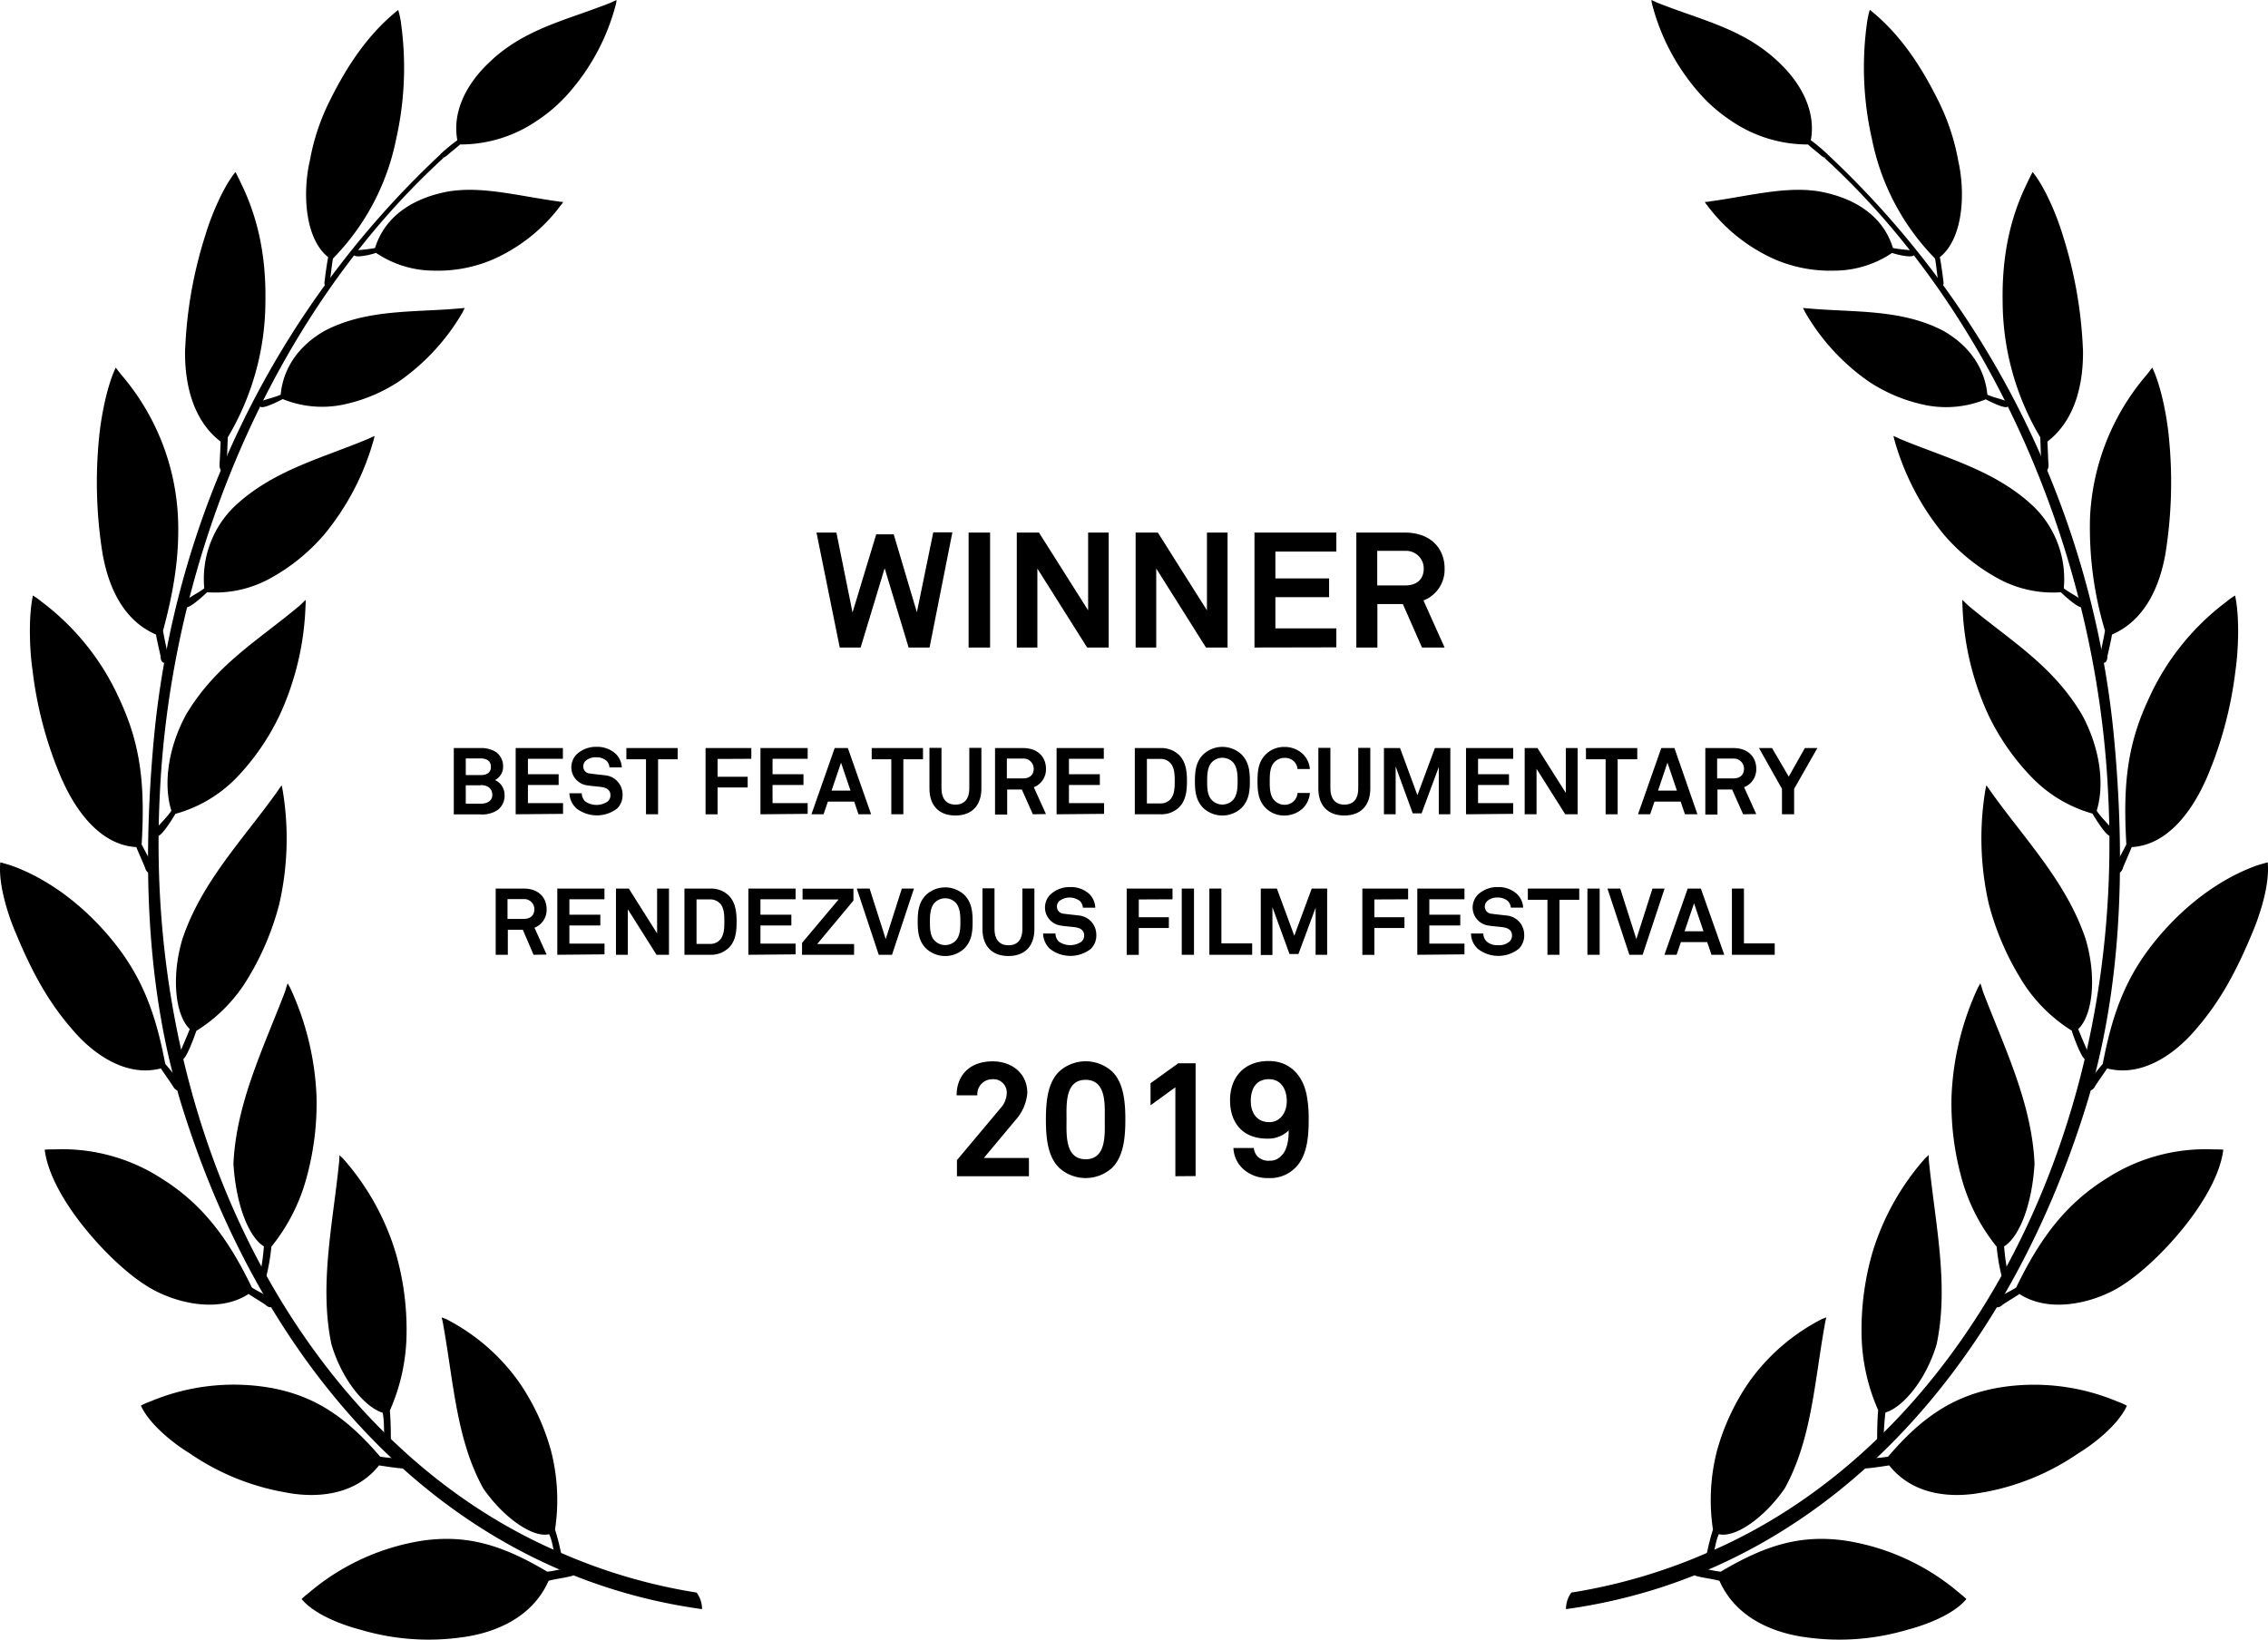
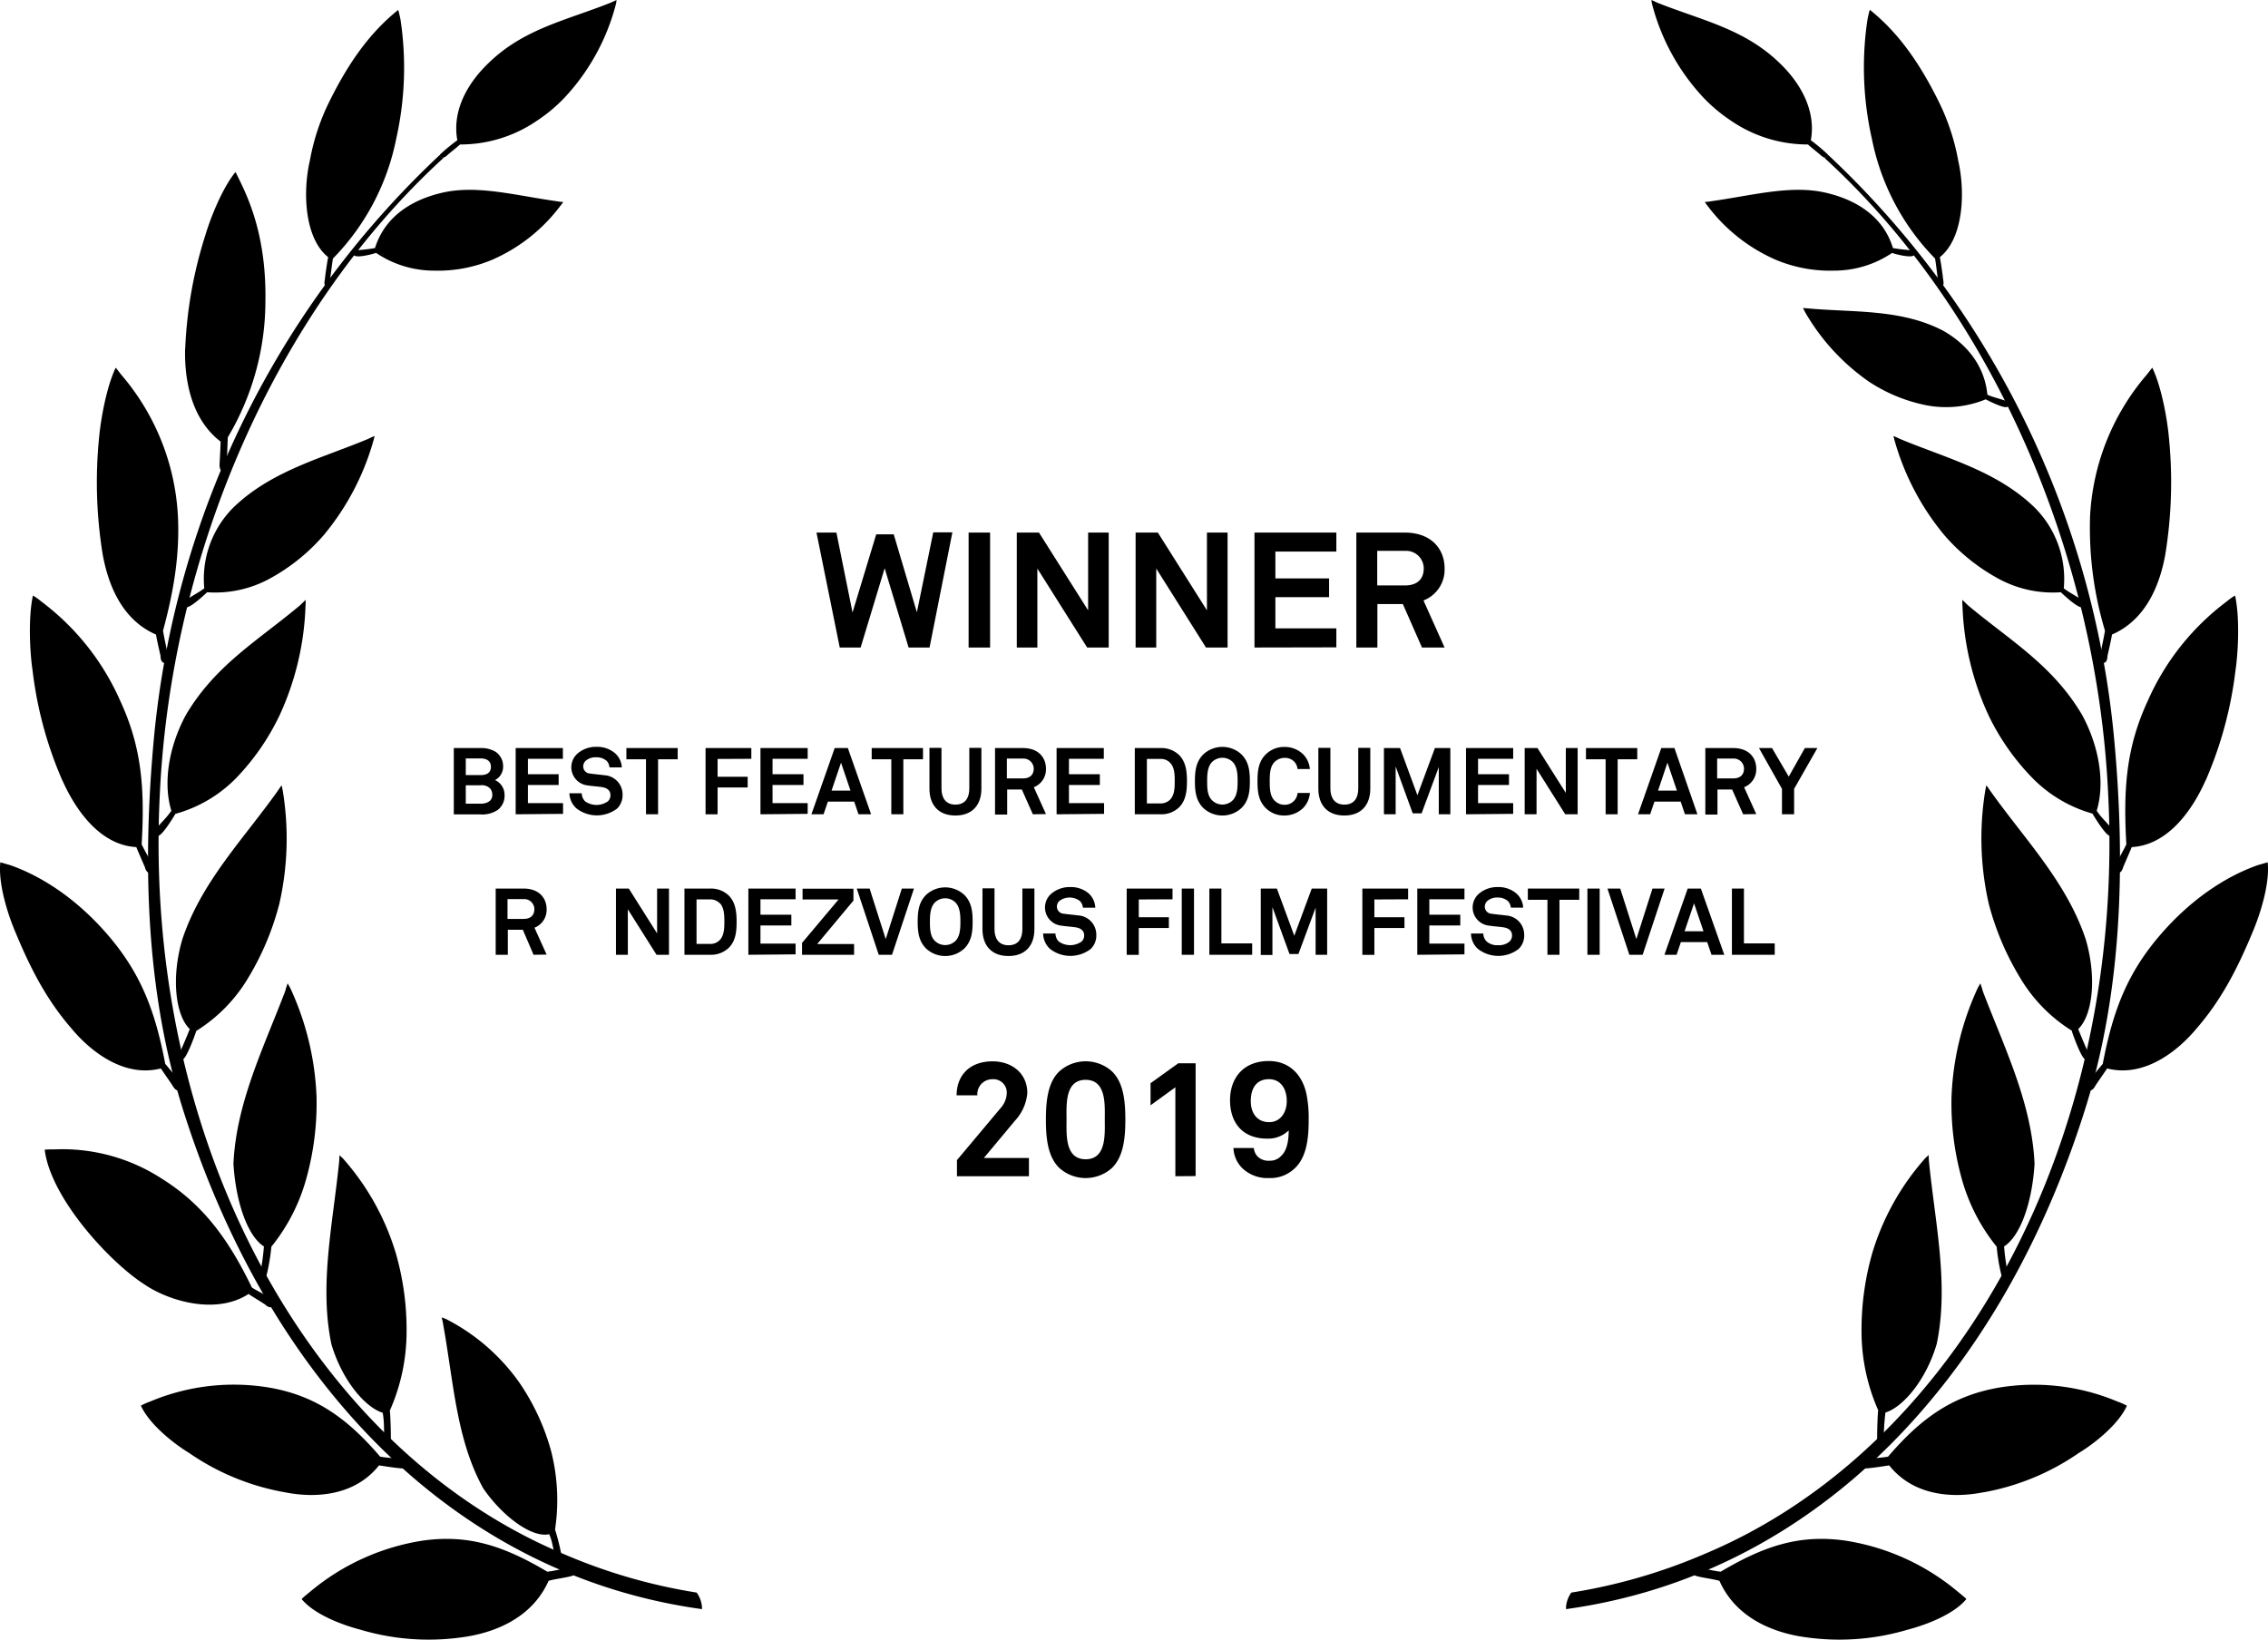
<svg xmlns="http://www.w3.org/2000/svg" viewBox="0 0 422.22 305.29">
  <defs>
    <style>.cls-1{fill-rule:evenodd;}</style>
  </defs>
  <title>Asset 6</title>
  <g id="Layer_2" data-name="Layer 2">
    <g id="Layer_1-2" data-name="Layer 1">
      <path class="cls-1" d="M291.55,299.6c47-6.5,81.29-43.46,96.91-94,6.41-20.89,7.36-44.06,5.09-68.33A170.71,170.71,0,0,0,340.51,29c-.11-.13-.17-.17-.2-.05a1.53,1.53,0,0,1-.46.34c-.16.1-.21,0-.1.2,30.78,28.18,50.56,73,52.71,118.24,3.33,64.63-28.08,121.91-75.14,141.6a103.68,103.68,0,0,1-24.79,7.19,5.14,5.14,0,0,0-1,3.05" />
      <path class="cls-1" d="M408.82,191.62c-3.86,4.57-10,9-16.55,7.31-.32.52-2.09,3-2.31,3.43s-.86.95-1.29.54a.84.84,0,0,1-.21-1.13c1-1.2,1.91-2.41,3-3.69,1.94-10.27,4.76-17.1,10.69-24,6.83-7.93,13.85-11.49,18.17-13l1.84-.53c.43,4-1.41,9.73-2.83,13.06-2.79,6.72-5.81,12.62-10.51,18" />
      <path class="cls-1" d="M352.21,47.08c.54.22,3.74,1.06,4.13.4.14-.18,0-.8-.33-.85-1.16-.13-2.47-.22-3.61-.45-2-6.5-7.81-9.33-13.08-10.42-6.34-1.27-13.31.67-20.78,1.71a7.63,7.63,0,0,1-1.16.13,3.93,3.93,0,0,0,.46.66,31.69,31.69,0,0,0,12.8,10.13,26.1,26.1,0,0,0,10.82,2,19.27,19.27,0,0,0,10.75-3.28" />
      <path class="cls-1" d="M339.85,29.32c-.25.1-.27,0-.72-.26-.91-.83-1.65-1.34-2.55-2.16a25.25,25.25,0,0,1-14.45-4.51,29.32,29.32,0,0,1-5.73-5A40.28,40.28,0,0,1,307.59.89a4.6,4.6,0,0,1-.15-.89c.38.16.72.33,1.09.5,8.21,3.28,16.13,4.82,22.72,11.19,4.46,4.25,6.79,9.41,5.86,14.42a35,35,0,0,1,3,2.5c.47.34,0,.7-.3.71" />
      <path class="cls-1" d="M369.65,74.34c.54.29,3.65,1.89,4.11,1.36a.78.78,0,0,0-.18-1c-1.15-.44-2.52-.72-3.6-1.21-.44-4.59-3-8.89-8.12-11.85-7.81-4.14-16.7-3.45-25.05-4.2l-1.17-.1c.13.24.26.47.37.72a40.16,40.16,0,0,0,11.92,13,30.07,30.07,0,0,0,10.66,4.39,19.46,19.46,0,0,0,11.06-1.09" />
      <path class="cls-1" d="M410.58,145.35c-2.54,5.68-7.08,12-13.73,12.37-.22.58-1.43,3.33-1.6,3.76-.15.59-.57,1.25-1.12,1a.93.93,0,0,1-.46-1c.66-1.53,1.43-2.72,2.18-4.27-.6-10.47,0-18.12,4-26.75A46.51,46.51,0,0,1,414.52,112a12,12,0,0,1,1.57-1.12c.88,4,.61,10.34.07,14a72.66,72.66,0,0,1-5.58,20.51" />
      <path class="cls-1" d="M403.09,103.29c-1.1,6.08-3.84,12.22-9.92,14.86-.06.64-.75,3.59-.84,4,0,.63-.21,1.34-.82,1.26a.82.82,0,0,1-.64-.84c.26-1.58.72-3.4,1-5.14a66.57,66.57,0,0,1-2.77-21.38A43.84,43.84,0,0,1,399.45,70c.46-.53.82-1.06,1.23-1.54,1.69,3.5,2.79,9.5,3.1,13.08a83.8,83.8,0,0,1-.69,21.77" />
-       <path class="cls-1" d="M387.77,64.92c.15,6.26-1.34,13.26-6.62,17.3.05.62.15,3.67.2,4.09s0,1.32-.55,1.44c-.22,0-.59,0-.74-.63-.11-1.59-.16-4-.24-5.7a49.81,49.81,0,0,1-7-25.34c-.18-10.94,2.54-17.9,4.7-22.29.28-.59.58-1.19.88-1.76,2.36,2.88,4.6,8.35,5.61,11.76a80.76,80.76,0,0,1,3.75,21.13" />
      <path class="cls-1" d="M364.54,29.88c1.36,5.87,1,14.5-3.41,18,.16.76.54,3.38.59,3.94s.29,1.25-.21,1.48c-.21.08-.36.08-.62-.47-.27-1.63-.37-3-.65-4.69a44.08,44.08,0,0,1-11.75-22.24,60.18,60.18,0,0,1-.85-22.15,17.32,17.32,0,0,1,.45-1.93c5.49,4.39,9.37,10.17,12.67,16.77a41.29,41.29,0,0,1,3.78,11.26" />
      <path class="cls-1" d="M383.66,110.27c.49.47,3.3,3.12,4,2.77.19-.16.31-1,0-1.22-1.07-.85-2.4-1.46-3.46-2.28a18.81,18.81,0,0,0-5.43-15.05c-7.11-6.88-16.51-9.19-25.07-12.77-.38-.17-.77-.39-1.21-.54.08.31.15.62.24.93a47.92,47.92,0,0,0,9.17,17.45,36.12,36.12,0,0,0,10,8.11,21.2,21.2,0,0,0,11.76,2.6" />
      <path class="cls-1" d="M389.56,151.52c.4.67,2.6,4.3,3.34,4.12.27,0,.58-.87.35-1.21-.94-1.22-2.1-2.21-2.92-3.49,1.44-4.65.76-11.36-2.69-17.78-5.51-9.37-13.51-13.94-21.3-20.48-.34-.34-.69-.65-1-1a4.74,4.74,0,0,0,0,1,52.72,52.72,0,0,0,4.87,20.54,44,44,0,0,0,8.12,11.6,25.21,25.21,0,0,0,11.31,6.69" />
      <path class="cls-1" d="M385.7,192c.27.81,1.79,5.11,2.56,5.29a1,1,0,0,0,.56-1.13c-.63-1.43-1.34-3.07-1.93-4.56,2.61-2.48,3.52-9.43,1.41-16.67-3.52-10.64-11.34-18.64-17.62-27.46-.3-.42-.58-.84-.89-1.25-.09.31-.13.64-.2.95a55,55,0,0,0,.66,21.16A51.41,51.41,0,0,0,376,181.93a29.11,29.11,0,0,0,9.74,10" />
-       <path class="cls-1" d="M395.13,239.29c-4.76,3.11-13.31,5.47-19.19,1.63-.45.36-2.92,1.8-3.19,2.07s-1,.71-1.39.11a.83.83,0,0,1,.08-1.14c1.21-.85,2.58-1.4,3.9-2.24,4.48-9.3,9.3-15.58,16.67-20.21A34,34,0,0,1,412,214c.65,0,1.24,0,1.9.06-1.14,9.19-12.48,21.31-18.8,25.23" />
      <path class="cls-1" d="M371.71,232.12a35.3,35.3,0,0,0,.76,4.8c.13.46.18,1.16.8.9.27-.06.5-.59.49-.85a42.73,42.73,0,0,1-.67-4.9c2.93-1.85,5.22-7.94,5.67-15.39-.51-11.29-5.57-21.5-9.63-32.12a12.86,12.86,0,0,0-.46-1.46c-.15.24-.28.52-.44.76a53,53,0,0,0-4.93,20.43,52.16,52.16,0,0,0,1.84,14.94,34.83,34.83,0,0,0,6.57,12.89" />
      <path class="cls-1" d="M369.26,277.84c-5.47,1.1-12.92.83-17.56-5-1.16.17-3.06.48-4.28.56-.33,0-.6-.2-.74-.65s0-.68.56-1c1.38-.31,2.77-.27,4.25-.54,6.17-7.21,12-11.29,20.39-12.81a40.07,40.07,0,0,1,22.31,2.55,11.72,11.72,0,0,1,1.76.78c-1.56,3.51-6.13,7.1-9,8.83a45.07,45.07,0,0,1-17.72,7.3" />
      <path class="cls-1" d="M349.65,262.58c-.09.65-.19,3.17-.19,4.86,0,.45-.08,1.11.55,1.12a.81.81,0,0,0,.66-.67A47.14,47.14,0,0,1,351,263c3.25-1,7.55-6,9.54-12.75,2.29-10.91-.22-22.14-1.4-33.63a15.48,15.48,0,0,1-.09-1.58c-.2.22-.46.42-.65.62a46.89,46.89,0,0,0-9.85,17.65,52,52,0,0,0-2,14.75,36.35,36.35,0,0,0,3.09,14.48" />
-       <path class="cls-1" d="M318.89,284.78a42.29,42.29,0,0,0-1.08,4.19c-.12.36-.35,1,.19,1.19a.69.69,0,0,0,.78-.37c.56-1.37.56-2.77,1.21-4.14,3.16.74,8.64-3.26,12.25-8.51,5-9,5.52-19.65,7.45-30.39a14.57,14.57,0,0,1,.31-1.46c-.25.06-.51.2-.78.28a37.67,37.67,0,0,0-13.71,11.89,42.48,42.48,0,0,0-5.9,12.77,36.84,36.84,0,0,0-.72,14.55" />
      <path class="cls-1" d="M336.17,304.84c-5.59-.75-12.89-3.33-16.07-10.51-1.13-.33-3.11-.56-4.32-.9-.33-.06-.52-.41-.55-.87,0-.26.17-.65.75-.73,1.41.2,2.76.63,4.35.8,8.15-4.83,14.74-7,23.29-5.77a42.8,42.8,0,0,1,20.85,9.49c.56.46,1.09.87,1.6,1.37-2.38,2.92-7.69,4.86-10.84,5.68a44.52,44.52,0,0,1-19.06,1.44" />
      <path class="cls-1" d="M130.67,299.6c-47-6.5-81.29-43.46-96.91-94-6.4-20.89-7.35-44.06-5.09-68.33A170.71,170.71,0,0,1,81.71,29c.11-.13.18-.17.2-.05a1.66,1.66,0,0,0,.46.34c.16.1.21,0,.1.2-30.78,28.18-50.56,73-52.71,118.24-3.32,64.63,28.08,121.91,75.15,141.6a103.47,103.47,0,0,0,24.78,7.19,5.14,5.14,0,0,1,1,3.05" />
      <path class="cls-1" d="M13.41,191.62c3.85,4.57,10,9,16.54,7.31.32.52,2.08,3,2.32,3.43s.85.95,1.28.54a.84.84,0,0,0,.21-1.13c-.95-1.2-1.91-2.41-3-3.69-1.93-10.27-4.76-17.1-10.68-24-6.83-7.93-13.85-11.49-18.18-13l-1.84-.53c-.42,4,1.4,9.73,2.83,13.06,2.79,6.72,5.81,12.62,10.52,18" />
      <path class="cls-1" d="M70,47.08c-.53.22-3.74,1.06-4.13.4-.14-.18.05-.8.33-.85,1.16-.13,2.47-.22,3.61-.45,2.05-6.5,7.82-9.33,13.08-10.42,6.34-1.27,13.31.67,20.79,1.71a7.35,7.35,0,0,0,1.16.13,3.49,3.49,0,0,1-.47.66,31.69,31.69,0,0,1-12.8,10.13,26.1,26.1,0,0,1-10.82,2A19.27,19.27,0,0,1,70,47.08" />
      <path class="cls-1" d="M82.37,29.32c.25.1.27,0,.72-.26.91-.83,1.65-1.34,2.56-2.16a25.22,25.22,0,0,0,14.44-4.51,29,29,0,0,0,5.73-5A40.28,40.28,0,0,0,114.63.89a5.52,5.52,0,0,0,.15-.89l-1.09.5C105.48,3.78,97.57,5.32,91,11.69c-4.46,4.25-6.8,9.41-5.86,14.42a33.68,33.68,0,0,0-3.05,2.5c-.47.34.05.7.3.71" />
-       <path class="cls-1" d="M52.57,74.34c-.54.29-3.65,1.89-4.11,1.36-.19-.2-.1-.88.18-1,1.15-.44,2.51-.72,3.61-1.21.43-4.59,3-8.89,8.11-11.85,7.81-4.14,16.7-3.45,25-4.2l1.17-.1a6.91,6.91,0,0,0-.36.72A40.38,40.38,0,0,1,74.3,71a30.09,30.09,0,0,1-10.68,4.39,19.45,19.45,0,0,1-11-1.09" />
      <path class="cls-1" d="M11.64,145.35c2.54,5.68,7.08,12,13.74,12.37.21.58,1.43,3.33,1.6,3.76.14.59.56,1.25,1.12,1,.24-.09.51-.42.45-1-.65-1.53-1.43-2.72-2.18-4.27.61-10.47,0-18.12-4-26.75A46.51,46.51,0,0,0,7.7,112a12,12,0,0,0-1.57-1.12c-.87,4-.61,10.34-.06,14a72.31,72.31,0,0,0,5.57,20.51" />
      <path class="cls-1" d="M19.13,103.29c1.11,6.08,3.83,12.22,9.92,14.86.06.64.76,3.59.84,4,0,.63.21,1.34.83,1.26a.82.82,0,0,0,.63-.84c-.25-1.58-.72-3.4-1-5.14,2-7.39,3.13-14.13,2.77-21.38A43.9,43.9,0,0,0,22.77,70c-.45-.53-.82-1.06-1.23-1.54-1.68,3.5-2.78,9.5-3.1,13.08a83.8,83.8,0,0,0,.69,21.77" />
      <path class="cls-1" d="M34.46,64.92c-.15,6.26,1.33,13.26,6.61,17.3,0,.62-.16,3.67-.19,4.09s0,1.32.55,1.44c.21,0,.59,0,.73-.63.11-1.59.17-4,.25-5.7a49.71,49.71,0,0,0,7-25.34c.18-10.94-2.54-17.9-4.7-22.29-.28-.59-.58-1.19-.87-1.76-2.37,2.88-4.6,8.35-5.61,11.76a79.94,79.94,0,0,0-3.75,21.13" />
      <path class="cls-1" d="M57.69,29.88c-1.37,5.87-1,14.5,3.4,18-.16.76-.54,3.38-.59,3.94s-.29,1.25.21,1.48c.21.08.37.08.62-.47.27-1.63.37-3,.65-4.69A44.09,44.09,0,0,0,73.74,25.93a60.35,60.35,0,0,0,.84-22.15,17.32,17.32,0,0,0-.45-1.93C68.64,6.24,64.76,12,61.46,18.62a40.93,40.93,0,0,0-3.77,11.26" />
      <path class="cls-1" d="M38.56,110.27c-.5.47-3.3,3.12-4,2.77-.19-.16-.31-1,0-1.22,1.07-.85,2.4-1.46,3.47-2.28a18.77,18.77,0,0,1,5.42-15.05C50.57,87.61,60,85.3,68.53,81.72c.38-.17.78-.39,1.21-.54-.08.31-.15.62-.24.93a47.77,47.77,0,0,1-9.17,17.45,36.12,36.12,0,0,1-10,8.11,21.2,21.2,0,0,1-11.76,2.6" />
      <path class="cls-1" d="M32.66,151.52c-.39.67-2.6,4.3-3.33,4.12-.28,0-.6-.87-.36-1.21.94-1.22,2.1-2.21,2.93-3.49-1.45-4.65-.76-11.36,2.68-17.78,5.51-9.37,13.52-13.94,21.3-20.48.35-.34.69-.65,1-1a4.77,4.77,0,0,1,0,1,52.69,52.69,0,0,1-4.85,20.54A44.32,44.32,0,0,1,44,144.83a25.16,25.16,0,0,1-11.31,6.69" />
      <path class="cls-1" d="M36.53,192c-.28.81-1.8,5.11-2.57,5.29a1,1,0,0,1-.56-1.13c.63-1.43,1.34-3.07,1.93-4.56-2.61-2.48-3.52-9.43-1.4-16.67,3.51-10.64,11.33-18.64,17.62-27.46.29-.42.57-.84.88-1.25.09.31.13.64.2.95A54.76,54.76,0,0,1,52,168.29a51.41,51.41,0,0,1-5.71,13.64,29.18,29.18,0,0,1-9.73,10" />
      <path class="cls-1" d="M27.1,239.29c4.75,3.11,13.3,5.47,19.18,1.63.45.36,2.92,1.8,3.2,2.07s1,.71,1.38.11a.83.83,0,0,0-.07-1.14c-1.22-.85-2.59-1.4-3.9-2.24-4.48-9.3-9.31-15.58-16.68-20.21a34,34,0,0,0-20-5.51c-.64,0-1.25,0-1.89.06,1.13,9.19,12.47,21.31,18.8,25.23" />
      <path class="cls-1" d="M50.52,232.12a37.38,37.38,0,0,1-.77,4.8c-.13.46-.18,1.16-.8.9-.27-.06-.5-.59-.49-.85a40.63,40.63,0,0,0,.67-4.9c-2.93-1.85-5.21-7.94-5.67-15.39.51-11.29,5.57-21.5,9.63-32.12a12.86,12.86,0,0,1,.46-1.46c.16.24.28.52.44.76a52.85,52.85,0,0,1,4.94,20.43,52.18,52.18,0,0,1-1.85,14.94,34.81,34.81,0,0,1-6.56,12.89" />
      <path class="cls-1" d="M53,277.84c5.47,1.1,12.92.83,17.56-5,1.16.17,3.06.48,4.29.56.33,0,.59-.2.73-.65s0-.68-.56-1c-1.38-.31-2.77-.27-4.25-.54-6.17-7.21-12-11.29-20.38-12.81A40.12,40.12,0,0,0,28,260.93a13.37,13.37,0,0,0-1.77.78c1.58,3.51,6.15,7.1,9,8.83A45,45,0,0,0,53,277.84" />
      <path class="cls-1" d="M72.57,262.58c.09.65.19,3.17.19,4.86,0,.45.08,1.11-.55,1.12a.79.79,0,0,1-.65-.67c-.11-1.58,0-3.23-.32-4.85-3.25-1-7.54-6-9.54-12.75-2.28-10.91.21-22.14,1.4-33.63a15.48,15.48,0,0,0,.09-1.58c.21.22.46.42.66.62a46.88,46.88,0,0,1,9.84,17.65,51.29,51.29,0,0,1,2,14.75,36.35,36.35,0,0,1-3.09,14.48" />
      <path class="cls-1" d="M103.33,284.78a42.29,42.29,0,0,1,1.08,4.19c.12.36.36,1-.19,1.19a.67.67,0,0,1-.77-.37c-.56-1.37-.56-2.77-1.22-4.14-3.15.74-8.64-3.26-12.25-8.51-5-9-5.52-19.65-7.45-30.39a14.57,14.57,0,0,0-.31-1.46c.25.06.51.2.78.28a37.67,37.67,0,0,1,13.71,11.89,42.24,42.24,0,0,1,5.9,12.77,36.84,36.84,0,0,1,.72,14.55" />
      <path class="cls-1" d="M86.05,304.84c5.6-.75,12.89-3.33,16.08-10.51,1.11-.33,3.1-.56,4.31-.9.33-.06.52-.41.55-.87,0-.26-.17-.65-.75-.73-1.41.2-2.76.63-4.35.8-8.15-4.83-14.74-7-23.29-5.77a42.8,42.8,0,0,0-20.85,9.49c-.56.46-1.09.87-1.6,1.37,2.38,2.92,7.7,4.86,10.84,5.68a44.53,44.53,0,0,0,19.06,1.44" />
      <path d="M92.67,150.79a5.14,5.14,0,0,1-3.28.84H84.48V139.28h4.91a5.21,5.21,0,0,1,2.85.68,3.2,3.2,0,0,1,1.42,2.68,2.78,2.78,0,0,1-1.51,2.6A3,3,0,0,1,93.93,148,3.3,3.3,0,0,1,92.67,150.79Zm-3.2-9.58H86.71v3.1h2.81c1,0,1.87-.37,1.87-1.54S90.48,141.21,89.47,141.21Zm.07,5H86.71v3.43h2.76c1,0,2.18-.38,2.18-1.63S90.72,146.18,89.54,146.18Z" />
      <path d="M96,151.61V139.28h8.79v2H98.28v2.87H104v2H98.28v3.38h6.54v2Z" />
      <path d="M114.91,150.52a6.21,6.21,0,0,1-7.59,0A4,4,0,0,1,106,147.7h2.3a2.17,2.17,0,0,0,.64,1.51,3.69,3.69,0,0,0,4.21,0,1.51,1.51,0,0,0,.49-1.18c0-.91-.7-1.32-1.46-1.46s-1.91-.19-2.73-.33a3.4,3.4,0,0,1-2-5.88,5.25,5.25,0,0,1,3.61-1.31,5.11,5.11,0,0,1,3.45,1.2,3.76,3.76,0,0,1,1.25,2.63h-2.3a2,2,0,0,0-.53-1.22A2.83,2.83,0,0,0,111,141a2.78,2.78,0,0,0-2,.68,1.43,1.43,0,0,0-.42,1,1.31,1.31,0,0,0,1.25,1.34c.78.12,1.88.21,2.68.32a3.58,3.58,0,0,1,3.39,3.56A3.52,3.52,0,0,1,114.91,150.52Z" />
      <path d="M122.51,141.37v10.24h-2.25V141.37h-3.65v-2.09h9.55v2.09Z" />
      <path d="M133.59,141.31v3.31h5.6v2h-5.6v5h-2.24V139.28h8.52v2Z" />
      <path d="M141.57,151.61V139.28h8.79v2h-6.54v2.87h5.76v2h-5.76v3.38h6.54v2Z" />
      <path d="M159.82,151.61l-.8-2.36h-4.9l-.8,2.36h-2.26l4.33-12.33h2.45l4.33,12.33ZM156.57,142l-1.76,5.2h3.52Z" />
      <path d="M168.17,141.37v10.24h-2.24V141.37h-3.65v-2.09h9.55v2.09Z" />
      <path d="M177.86,151.84c-3.18,0-4.83-2-4.83-5v-7.6h2.24v7.57c0,1.75.8,3,2.59,3s2.59-1.2,2.59-3v-7.57h2.25v7.6C182.7,149.82,181.05,151.84,177.86,151.84Z" />
      <path d="M192.28,151.61,190.23,147H187.5v4.66h-2.26V139.28h5.2c2.94,0,4.28,1.84,4.28,3.83a3.56,3.56,0,0,1-2.26,3.46l2.26,5Zm-1.84-10.37h-3v3.69h3c1.27,0,2-.66,2-1.82A1.89,1.89,0,0,0,190.44,141.24Z" />
      <path d="M196.7,151.61V139.28h8.79v2H199v2.87h5.75v2H199v3.38h6.54v2Z" />
      <path d="M219.53,150.29a4.75,4.75,0,0,1-3.46,1.32h-4.81V139.28h4.81a4.75,4.75,0,0,1,3.46,1.32c1.27,1.3,1.44,3.13,1.44,4.84S220.8,149,219.53,150.29Zm-1.72-8.3a2.44,2.44,0,0,0-1.74-.69h-2.56v8.29h2.56a2.44,2.44,0,0,0,1.74-.69c.87-.87.88-2.33.88-3.46S218.68,142.86,217.81,142Z" />
      <path d="M231.11,150.45a5.22,5.22,0,0,1-7.09,0c-1.34-1.34-1.57-3-1.57-5s.23-3.67,1.57-5a5.22,5.22,0,0,1,7.09,0c1.34,1.34,1.57,3,1.57,5S232.45,149.11,231.11,150.45Zm-1.6-8.55a2.74,2.74,0,0,0-3.89,0c-.86.89-.89,2.42-.89,3.55s0,2.65.89,3.53a2.72,2.72,0,0,0,3.89,0c.85-.88.89-2.4.89-3.53S230.36,142.79,229.51,141.9Z" />
      <path d="M242.66,150.38a5,5,0,0,1-3.53,1.46,4.82,4.82,0,0,1-3.49-1.38c-1.34-1.34-1.54-3-1.54-5s.2-3.67,1.54-5a4.83,4.83,0,0,1,3.49-1.39,4.93,4.93,0,0,1,3.53,1.43,4.47,4.47,0,0,1,1.19,2.68h-2.3a2.26,2.26,0,0,0-.56-1.31,2.34,2.34,0,0,0-1.86-.76,2.59,2.59,0,0,0-1.89.81c-.86.89-.86,2.42-.86,3.55s0,2.67.86,3.55a2.59,2.59,0,0,0,1.89.82A2.35,2.35,0,0,0,241,149a2.41,2.41,0,0,0,.56-1.36h2.3A4.55,4.55,0,0,1,242.66,150.38Z" />
      <path d="M250.27,151.84c-3.19,0-4.84-2-4.84-5v-7.6h2.24v7.57c0,1.75.8,3,2.6,3s2.59-1.2,2.59-3v-7.57h2.24v7.6C255.1,149.82,253.45,151.84,250.27,151.84Z" />
      <path d="M267.85,151.61v-8.8l-3.2,8.63H263l-3.18-8.73v8.9h-2.18V139.28h3l3.23,8.78,3.26-8.78H270v12.33Z" />
      <path d="M272.92,151.61V139.28h8.78v2h-6.54v2.87h5.76v2h-5.76v3.38h6.54v2Z" />
      <path d="M291.39,151.61l-5.34-8.47v8.47h-2.21V139.28h2.38l5.28,8.35v-8.35h2.2v12.33Z" />
      <path d="M301.15,141.37v10.24h-2.24V141.37h-3.66v-2.09h9.55v2.09Z" />
      <path d="M313.68,151.61l-.8-2.36H308l-.8,2.36h-2.26l4.33-12.33h2.45L316,151.61ZM310.42,142l-1.75,5.2h3.51Z" />
      <path d="M324.51,151.61,322.46,147h-2.73v4.66h-2.26V139.28h5.2c2.94,0,4.28,1.84,4.28,3.83a3.57,3.57,0,0,1-2.26,3.46l2.26,5Zm-1.84-10.37h-3v3.69h3c1.27,0,2-.66,2-1.82A1.89,1.89,0,0,0,322.67,141.24Z" />
      <path d="M334,146.88v4.73h-2.26v-4.73l-4.28-7.6h2.43L333,144.6l3-5.32h2.33Z" />
      <path d="M99.33,177.77l-2-4.66H94.54v4.66H92.28V165.44h5.2c2.94,0,4.28,1.84,4.28,3.83a3.56,3.56,0,0,1-2.26,3.46l2.26,5ZM97.48,167.4h-3v3.69h3c1.27,0,2-.66,2-1.82A1.89,1.89,0,0,0,97.48,167.4Z" />
-       <path d="M103.75,177.77V165.44h8.78v2H106v2.87h5.76v2H106v3.38h6.54v2Z" />
      <path d="M122.22,177.77l-5.34-8.47v8.47h-2.21V165.44h2.39l5.27,8.35v-8.35h2.21v12.33Z" />
      <path d="M135.69,176.45a4.75,4.75,0,0,1-3.47,1.32h-4.8V165.44h4.8a4.75,4.75,0,0,1,3.47,1.32c1.27,1.31,1.44,3.13,1.44,4.84S137,175.15,135.69,176.45Zm-1.73-8.3a2.4,2.4,0,0,0-1.74-.69h-2.55v8.29h2.55a2.4,2.4,0,0,0,1.74-.69c.87-.87.89-2.33.89-3.46S134.83,169,134,168.15Z" />
      <path d="M139.32,177.77V165.44h8.79v2h-6.54v2.87h5.75v2h-5.75v3.38h6.54v2Z" />
      <path d="M149.31,177.77v-2.21l6.8-8.09h-6.7v-2h9.47v2.21l-6.75,8.09H159v2Z" />
      <path d="M166.06,177.77h-2.47l-4.09-12.33h2.39l3,9.41,3-9.41h2.26Z" />
      <path d="M179.51,176.61a5.23,5.23,0,0,1-7.1,0c-1.34-1.34-1.57-3-1.57-5s.23-3.67,1.57-5a5.23,5.23,0,0,1,7.1,0c1.34,1.34,1.56,3,1.56,5S180.85,175.27,179.51,176.61Zm-1.6-8.54a2.73,2.73,0,0,0-3.9,0c-.85.88-.89,2.41-.89,3.54s0,2.65.89,3.54a2.75,2.75,0,0,0,3.9,0c.85-.89.88-2.41.88-3.54S178.76,169,177.91,168.07Z" />
      <path d="M187.74,178c-3.19,0-4.84-2-4.84-5v-7.6h2.24V173c0,1.75.8,3,2.6,3s2.59-1.2,2.59-3v-7.57h2.24V173C192.57,176,190.92,178,187.74,178Z" />
      <path d="M203.06,176.68a6.19,6.19,0,0,1-7.58,0,4,4,0,0,1-1.29-2.87h2.3a2.13,2.13,0,0,0,.64,1.51,3.69,3.69,0,0,0,4.21,0,1.51,1.51,0,0,0,.49-1.18c0-.91-.7-1.32-1.46-1.46s-1.92-.19-2.74-.33a3.4,3.4,0,0,1-2-5.88,5.29,5.29,0,0,1,3.62-1.31,5.09,5.09,0,0,1,3.44,1.2A3.77,3.77,0,0,1,203.9,169h-2.3a2,2,0,0,0-.54-1.22,3.14,3.14,0,0,0-3.88,0,1.43,1.43,0,0,0-.42,1,1.32,1.32,0,0,0,1.26,1.34c.78.12,1.88.21,2.68.32a3.58,3.58,0,0,1,3.39,3.56A3.48,3.48,0,0,1,203.06,176.68Z" />
      <path d="M212,167.47v3.31h5.6v2H212v5h-2.25V165.44h8.53v2Z" />
      <path d="M220,177.77V165.44h2.28v12.33Z" />
      <path d="M225.14,177.77V165.44h2.24v10.21h5.73v2.12Z" />
      <path d="M244.92,177.77V169l-3.2,8.63h-1.66l-3.18-8.73v8.9h-2.17V165.44h3l3.24,8.78,3.25-8.78h2.87v12.33Z" />
      <path d="M255.86,167.47v3.31h5.6v2h-5.6v5h-2.24V165.44h8.52v2Z" />
      <path d="M263.85,177.77V165.44h8.78v2h-6.54v2.87h5.76v2h-5.76v3.38h6.54v2Z" />
      <path d="M282.72,176.68a6.19,6.19,0,0,1-7.58,0,3.91,3.91,0,0,1-1.29-2.87h2.29a2.13,2.13,0,0,0,.65,1.51,2.93,2.93,0,0,0,2.07.66,3,3,0,0,0,2.14-.66,1.51,1.51,0,0,0,.48-1.18c0-.91-.69-1.32-1.46-1.46s-1.91-.19-2.73-.33a3.4,3.4,0,0,1-2.05-5.88,5.27,5.27,0,0,1,3.62-1.31,5.09,5.09,0,0,1,3.44,1.2,3.77,3.77,0,0,1,1.26,2.63h-2.3a2,2,0,0,0-.54-1.22,2.83,2.83,0,0,0-1.88-.66,2.79,2.79,0,0,0-2,.68,1.43,1.43,0,0,0-.42,1,1.31,1.31,0,0,0,1.26,1.34c.78.12,1.87.21,2.67.32a3.59,3.59,0,0,1,3.4,3.56A3.48,3.48,0,0,1,282.72,176.68Z" />
      <path d="M290.32,167.53v10.24h-2.24V167.53h-3.65v-2.09H294v2.09Z" />
      <path d="M295.52,177.77V165.44h2.28v12.33Z" />
      <path d="M305.8,177.77h-2.47l-4.08-12.33h2.38l3,9.41,3-9.41h2.26Z" />
      <path d="M318.62,177.77l-.8-2.36h-4.9l-.8,2.36h-2.26l4.33-12.33h2.45L321,177.77Zm-3.25-9.58-1.76,5.2h3.52Z" />
      <path d="M322.42,177.77V165.44h2.24v10.21h5.73v2.12Z" />
      <path d="M173.05,120.56h-3.9l-4.46-14.76-4.47,14.76h-3.89L152,99.16h3.71l3,14.88,4.41-14.55h3.26L170.69,114l3.05-14.88h3.56Z" />
      <path d="M180.32,120.56V99.16h4v21.4Z" />
      <path d="M202.39,120.56l-9.27-14.7v14.7h-3.83V99.16h4.13l9.15,14.48V99.16h3.83v21.4Z" />
      <path d="M224.51,120.56l-9.26-14.7v14.7h-3.84V99.16h4.14l9.14,14.48V99.16h3.84v21.4Z" />
      <path d="M233.54,120.56V99.16h15.24v3.53H237.43v5h10v3.5h-10V117h11.35v3.53Z" />
      <path d="M264.72,120.56l-3.56-8.09h-4.74v8.09H252.5V99.16h9c5.1,0,7.43,3.2,7.43,6.64a6.15,6.15,0,0,1-3.93,6l3.93,8.76Zm-3.2-18h-5.13V109h5.19c2.21,0,3.47-1.15,3.47-3.17A3.28,3.28,0,0,0,261.52,102.57Z" />
      <path d="M178.15,219v-3l8.18-9.75a4.31,4.31,0,0,0,1.09-2.69,2.48,2.48,0,0,0-2.66-2.62,2.78,2.78,0,0,0-2.81,3h-3.86c0-3.68,2.38-6.33,6.7-6.33,3.59,0,6.46,2.23,6.46,5.91a8.61,8.61,0,0,1-2.29,5.13l-5.8,6.95h8.39V219Z" />
      <path d="M207,217.47a7.33,7.33,0,0,1-9.78,0c-2.18-2.09-2.51-5.59-2.51-9s.33-6.94,2.51-9a7.33,7.33,0,0,1,9.78,0c2.17,2.08,2.5,5.58,2.5,9S209.15,215.38,207,217.47Zm-4.89-16.42c-3.9,0-3.56,4.68-3.56,7.39s-.34,7.4,3.56,7.4,3.56-4.68,3.56-7.4S206,201.05,202.09,201.05Z" />
      <path d="M218.81,219V202.44l-4.62,3.35v-4.11l5.16-3.71h3.23v21Z" />
      <path d="M241.33,217.23a6.56,6.56,0,0,1-5.13,2.11,6.75,6.75,0,0,1-4.8-1.72,5.58,5.58,0,0,1-1.78-3.87h3.8a2.61,2.61,0,0,0,.72,1.6,2.9,2.9,0,0,0,2.24.76,2.75,2.75,0,0,0,2.08-.85c1.15-1,1.45-2.95,1.45-4.79a5.48,5.48,0,0,1-4,1.53c-4.53,0-6.92-2.89-6.92-7.15,0-4.1,2.45-7.3,7.22-7.3,4,0,6.46,2.83,7.09,6.61a21.77,21.77,0,0,1,.33,3.92C243.65,211.16,243.47,214.93,241.33,217.23Zm-5.1-16.3c-2.27,0-3.38,1.63-3.38,4.07,0,2.18,1.11,3.93,3.44,3.93,2,0,3.26-1.72,3.26-3.93S238.46,200.93,236.23,200.93Z" />
    </g>
  </g>
</svg>